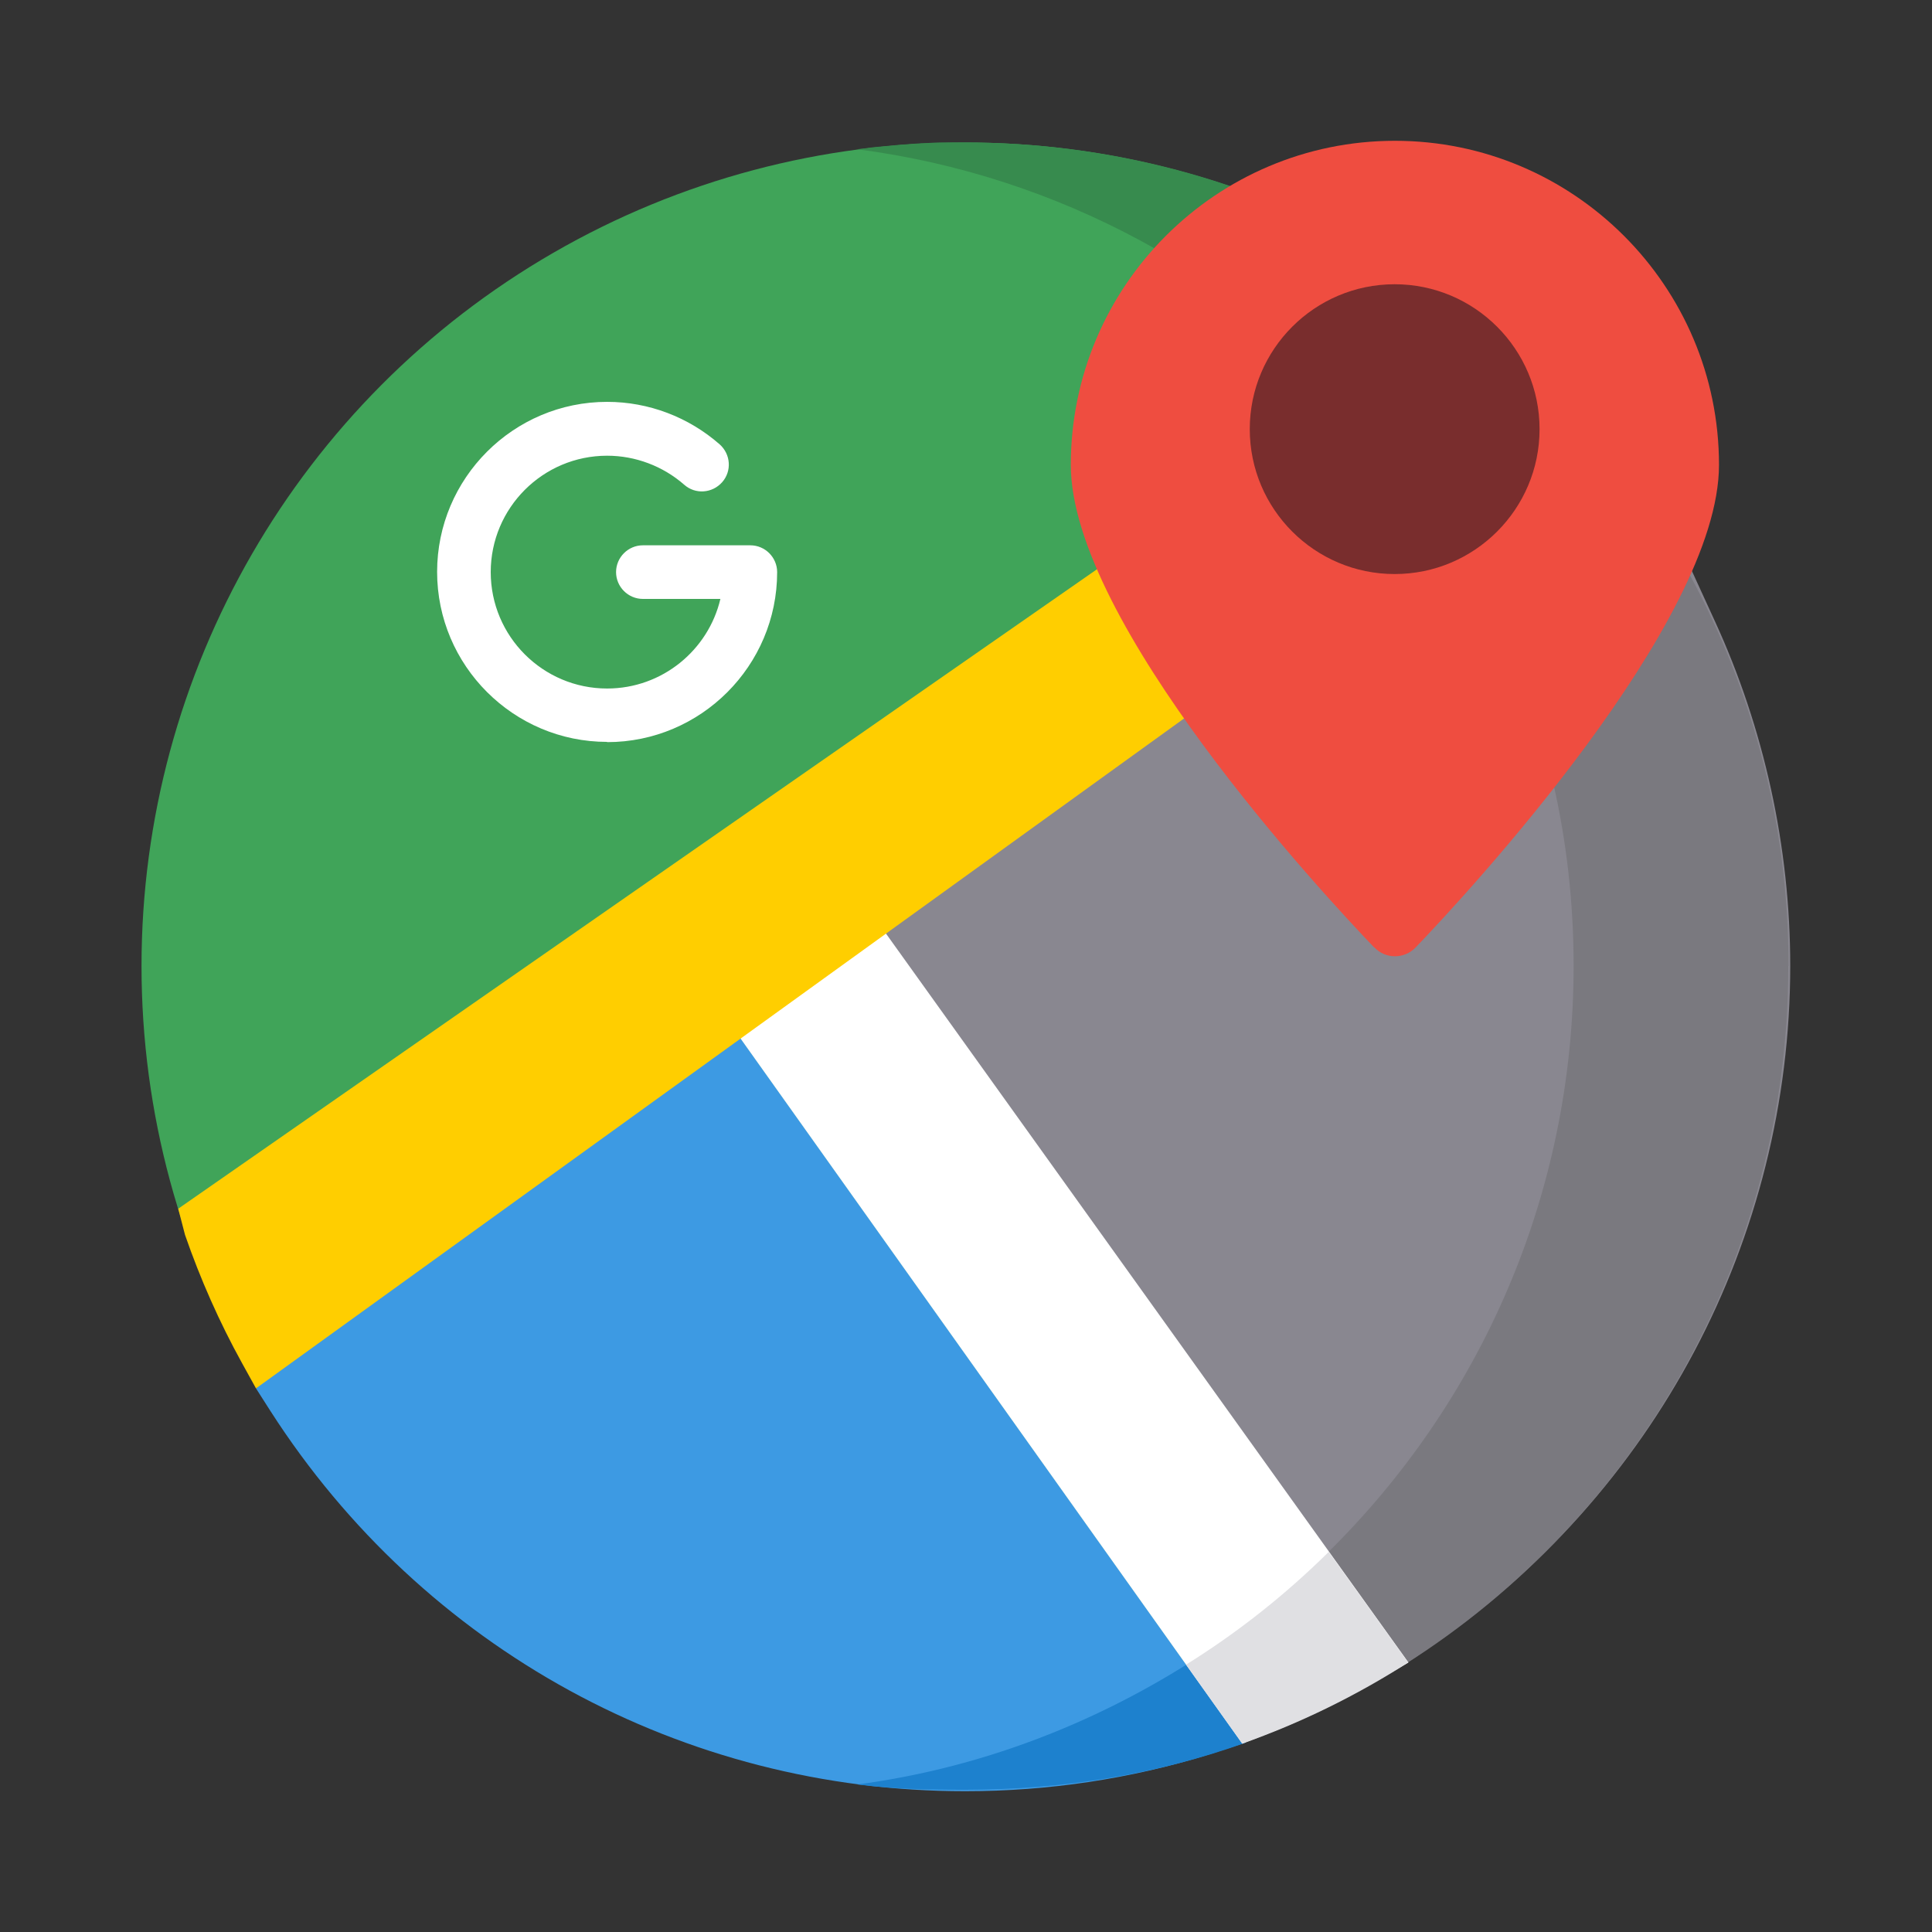
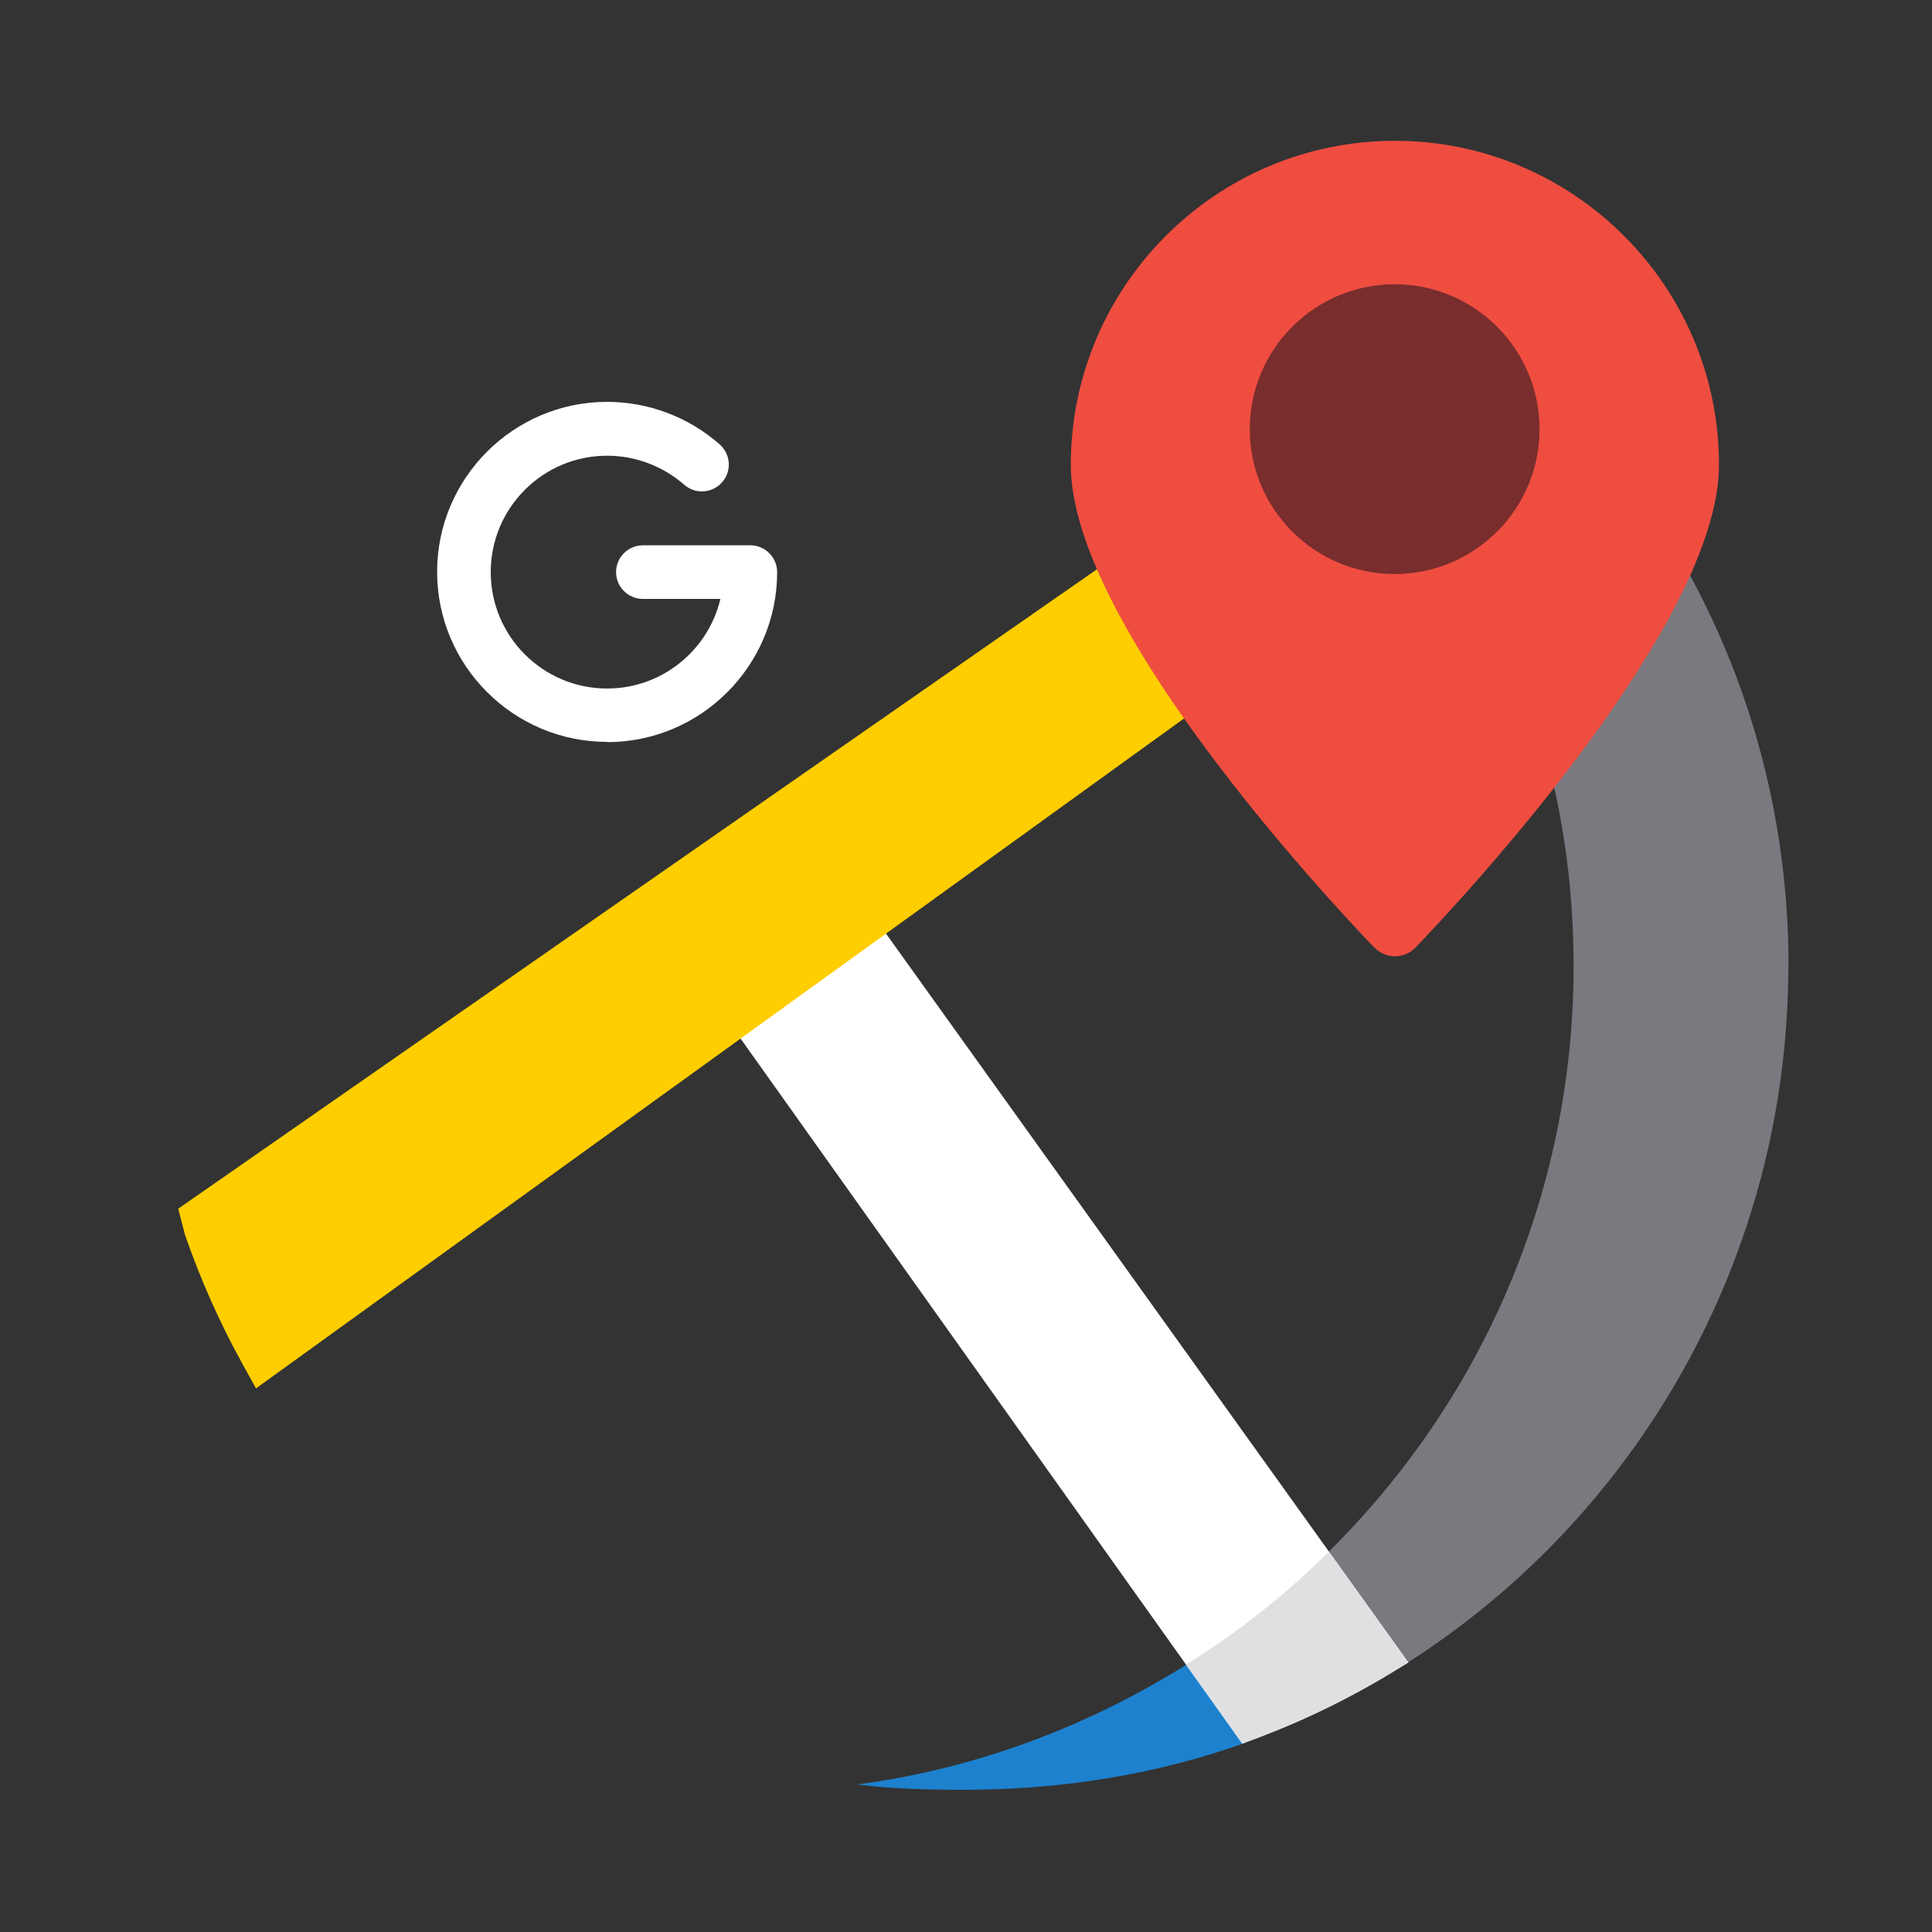
<svg xmlns="http://www.w3.org/2000/svg" id="Layer_1" data-name="Layer 1" viewBox="0 0 80 80">
  <rect x="0" y="0" width="80" height="80" fill="#333333" stroke="none" />
  <defs>
    <style>
      .cls-1 {
        fill: #fff;
      }

      .cls-2 {
        fill: #ef4d40;
      }

      .cls-3 {
        fill: #ffce00;
      }

      .cls-4 {
        fill: #e0e0e3;
      }

      .cls-5 {
        fill: #1d81ce;
      }

      .cls-6 {
        fill: #40a459;
      }

      .cls-7 {
        fill: #3d9ae3;
      }

      .cls-8 {
        fill: #898790;
      }

      .cls-9 {
        fill: #378b4e;
      }

      .cls-10 {
        fill: #7a797f;
      }

      .cls-11 {
        fill: #792d2d;
      }
    </style>
  </defs>
-   <circle class="cls-6" cx="39.96" cy="40" r="34.1" />
-   <path class="cls-9" d="M39.96,5.9c-.26,0-.52,0-.78,0-.07,0-.13,0-.2,0-.25,0-.49,.02-.74,.03-.06,0-.13,0-.19,.01-.19,.01-.37,.02-.56,.04-.09,0-.19,.01-.28,.02-.21,.02-.43,.04-.64,.06-.11,.01-.22,.02-.33,.03-.13,.01-.26,.03-.4,.05-.11,.01-.23,.03-.34,.04,16.73,2.18,29.65,16.48,29.65,33.81s-12.92,31.63-29.65,33.81c.11,.01,.23,.03,.34,.04,.13,.02,.26,.03,.4,.05,.11,.01,.22,.02,.33,.03,.21,.02,.43,.04,.64,.06,.09,0,.19,.01,.28,.02,.19,.01,.37,.03,.56,.04,.06,0,.13,0,.19,.01,.24,.01,.49,.02,.74,.03,.07,0,.13,0,.2,0,.26,0,.52,0,.78,0,18.83,0,34.1-15.27,34.1-34.1S58.79,5.9,39.96,5.9Z" />
-   <path class="cls-8" d="M35.52,37.03l14.22-8.16s15.56,3.31,19.15-3.24l1.13-2.07,.98,2.14c2.05,4.45,3.13,9.39,3.13,14.29,0,11.3-5.6,21.87-14.98,28.26l-.97,.66-22.67-31.88Z" />
  <path class="cls-10" d="M74.06,40c0-5.89-1.49-11.44-4.13-16.27l-1.04,1.9c-1.26,2.3-2.92,4.66-4.58,6.77,.56,2.44,.85,4.98,.85,7.59,0,9.52-3.9,18.13-10.2,24.32l3.18,4.63c9.57-6.04,15.91-16.8,15.91-28.94Z" />
-   <path class="cls-7" d="M39.96,74.17c-11.67,0-22.43-5.88-28.76-15.74l-.6-.94,18.99-16.01,21.86,30.72-1.39,.45c-3.26,1.01-6.65,1.52-10.09,1.52Z" />
  <path class="cls-5" d="M51.58,72.15l-2.31-3.31c-4.08,2.58-8.76,4.39-13.77,5.05,1.46,.19,2.95,.22,4.46,.22,4.06,0,8-.65,11.62-1.95Z" />
  <path class="cls-1" d="M29.59,41.48l5.93-4.45,22.8,31.81-1.11,.65c-1.57,.92-3.21,1.72-4.9,2.37l-.87,.34-21.86-30.72Z" />
  <path class="cls-4" d="M51.44,72.2c2.43-.86,4.73-1.99,6.87-3.36l-3.29-4.58c-1.79,1.77-3.77,3.34-5.91,4.67l2.33,3.27Z" />
  <path class="cls-3" d="M10.02,56.44c-.94-1.7-1.73-3.49-2.36-5.31l-.28-1.08L47.38,22.21l5.93,4.45L10.6,57.49l-.58-1.05Z" />
  <path class="cls-2" d="M56.9,39.23c-2.1-2.19-12.56-13.45-12.56-19.98,0-7.4,6.02-13.42,13.42-13.42s13.42,6.02,13.42,13.42c0,6.53-10.46,17.79-12.56,19.98h0c-.47,.49-1.25,.49-1.71,0h0Z" />
  <path class="cls-11" d="M57.75,23.77c-3.31,0-6-2.69-6-6s2.69-6,6-6,6,2.69,6,6-2.69,6-6,6Z" />
  <path class="cls-1" d="M25.14,30.73c3.88,0,7.04-3.16,7.04-7.04,0-.61-.5-1.11-1.11-1.11h-4.45c-.61,0-1.11,.5-1.11,1.11s.5,1.11,1.11,1.11h3.21c-.5,2.12-2.41,3.71-4.69,3.71-2.66,0-4.82-2.16-4.82-4.82s2.16-4.82,4.82-4.82c1.17,0,2.31,.43,3.19,1.2,.46,.41,1.16,.36,1.57-.1,.41-.46,.36-1.16-.1-1.57-1.29-1.13-2.94-1.76-4.66-1.76-3.88,0-7.04,3.16-7.04,7.04s3.16,7.04,7.04,7.04Z" />
</svg>